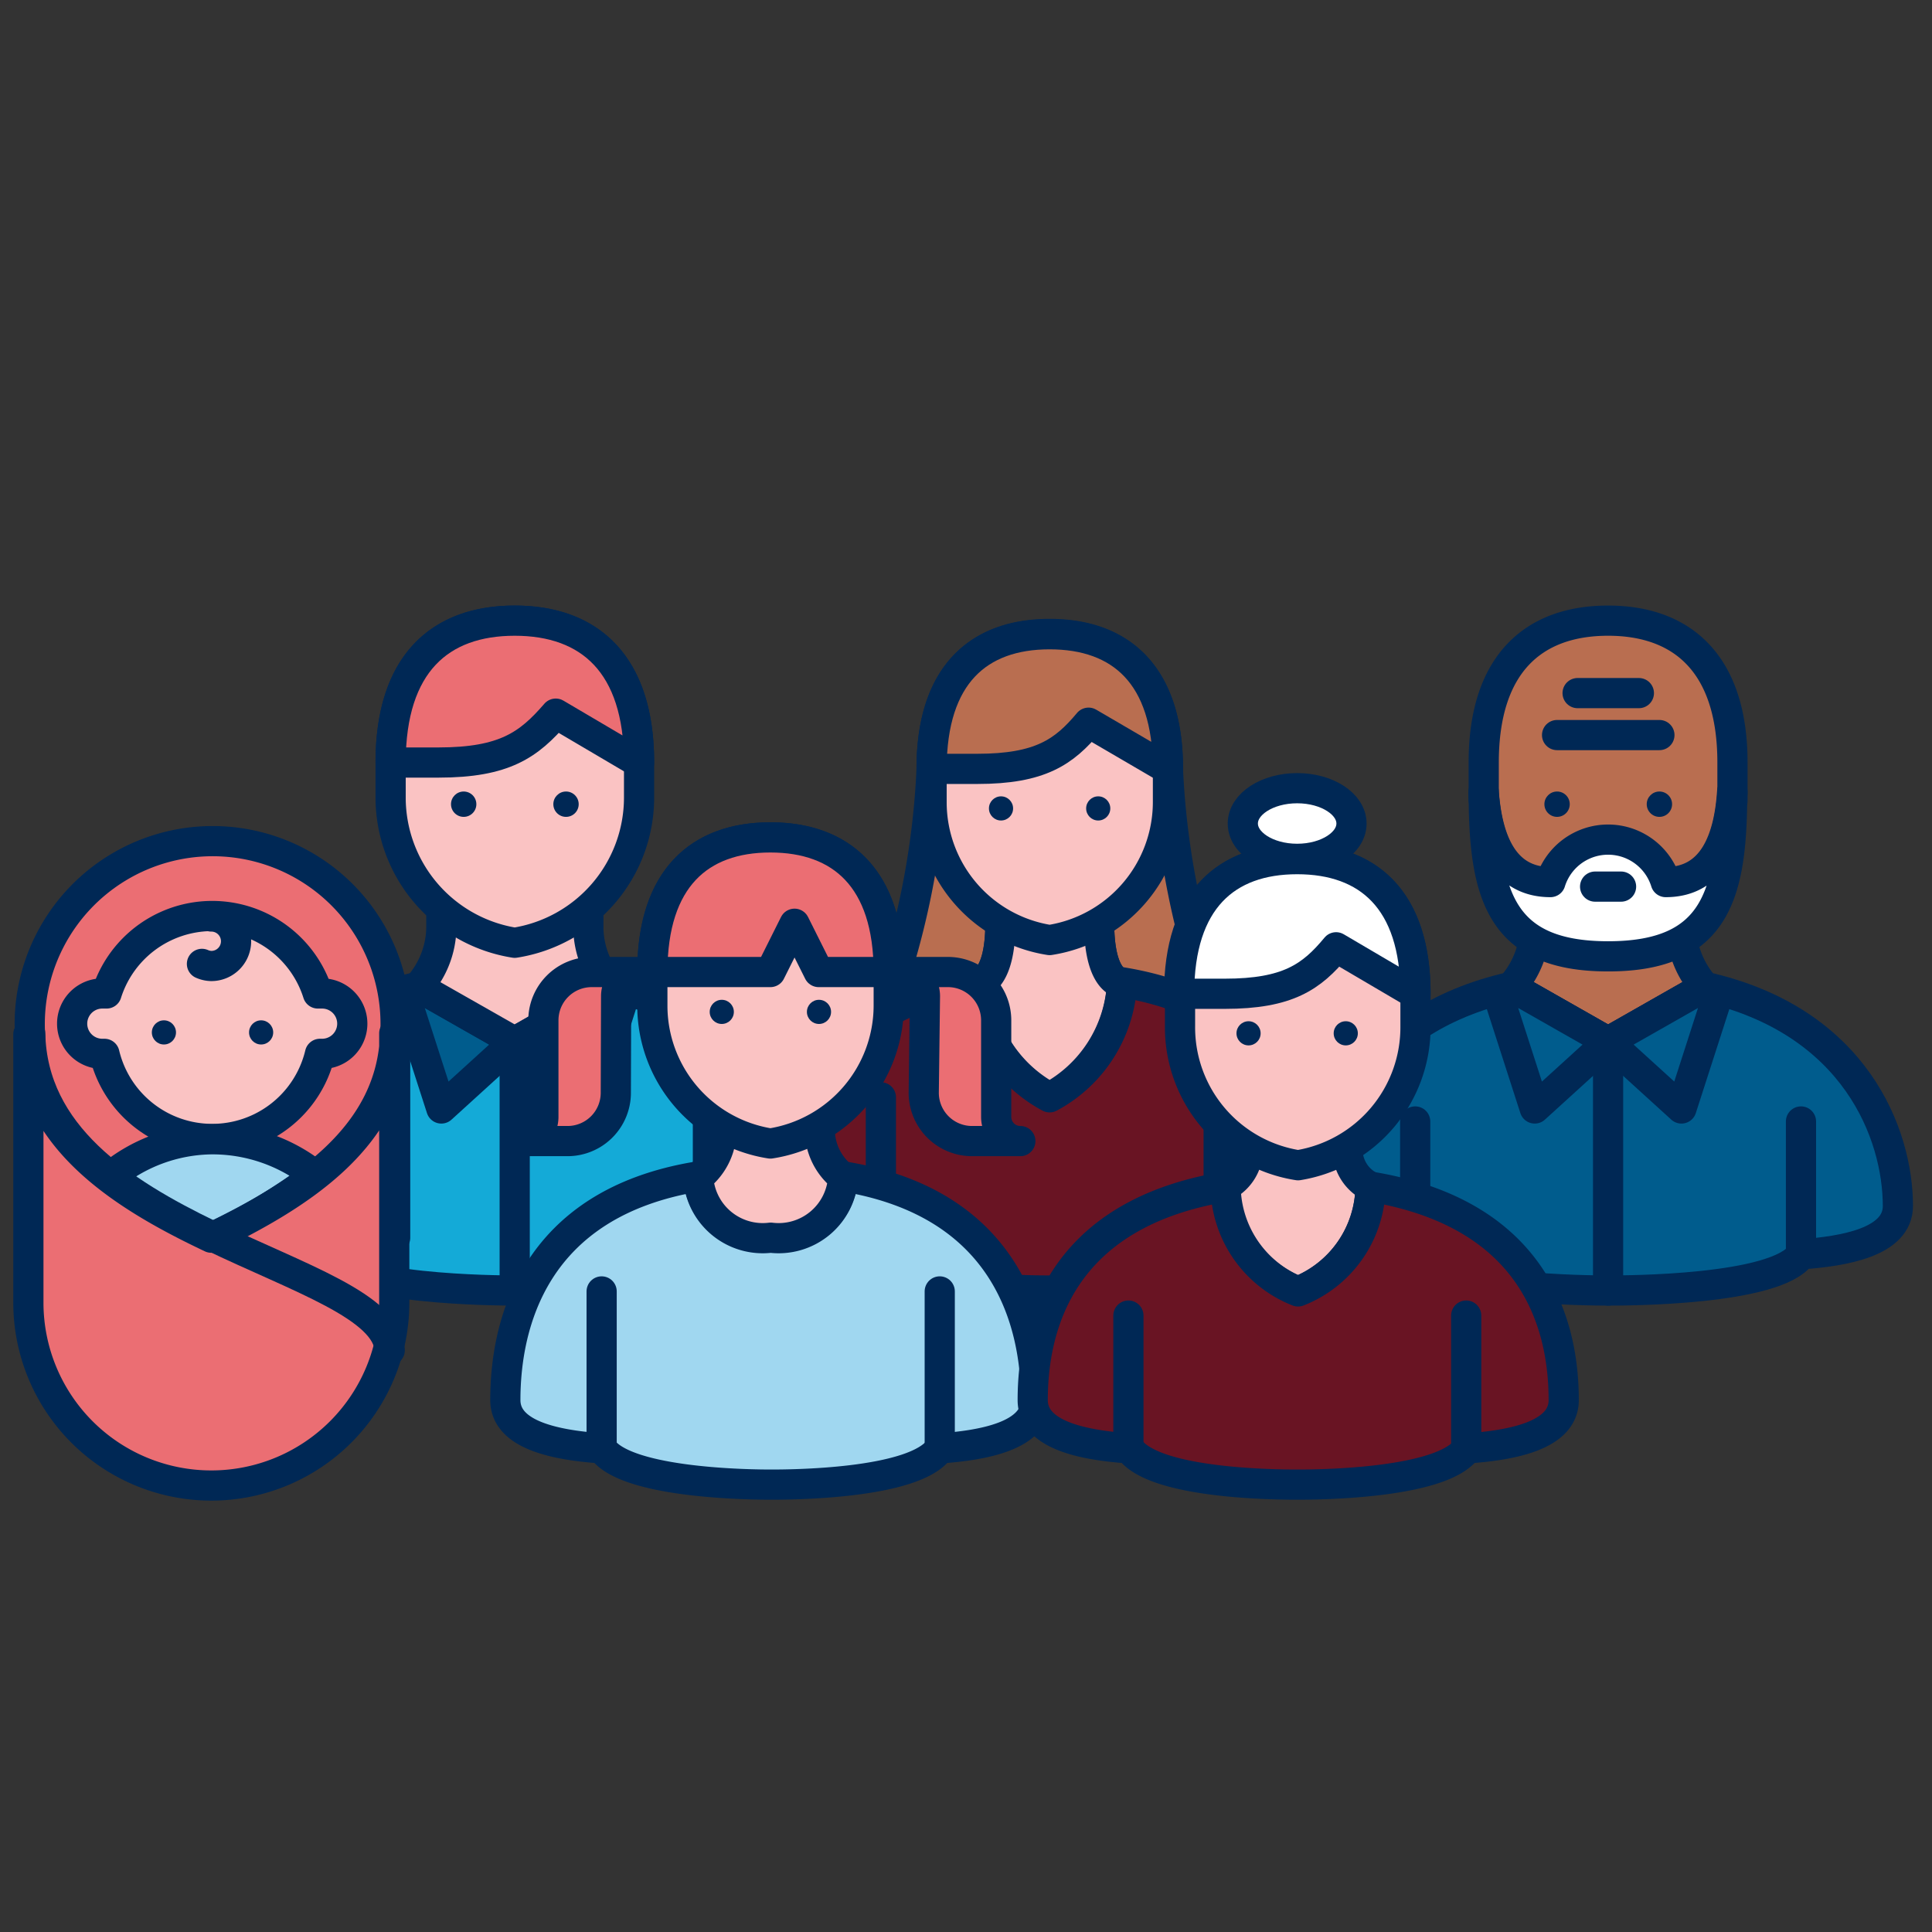
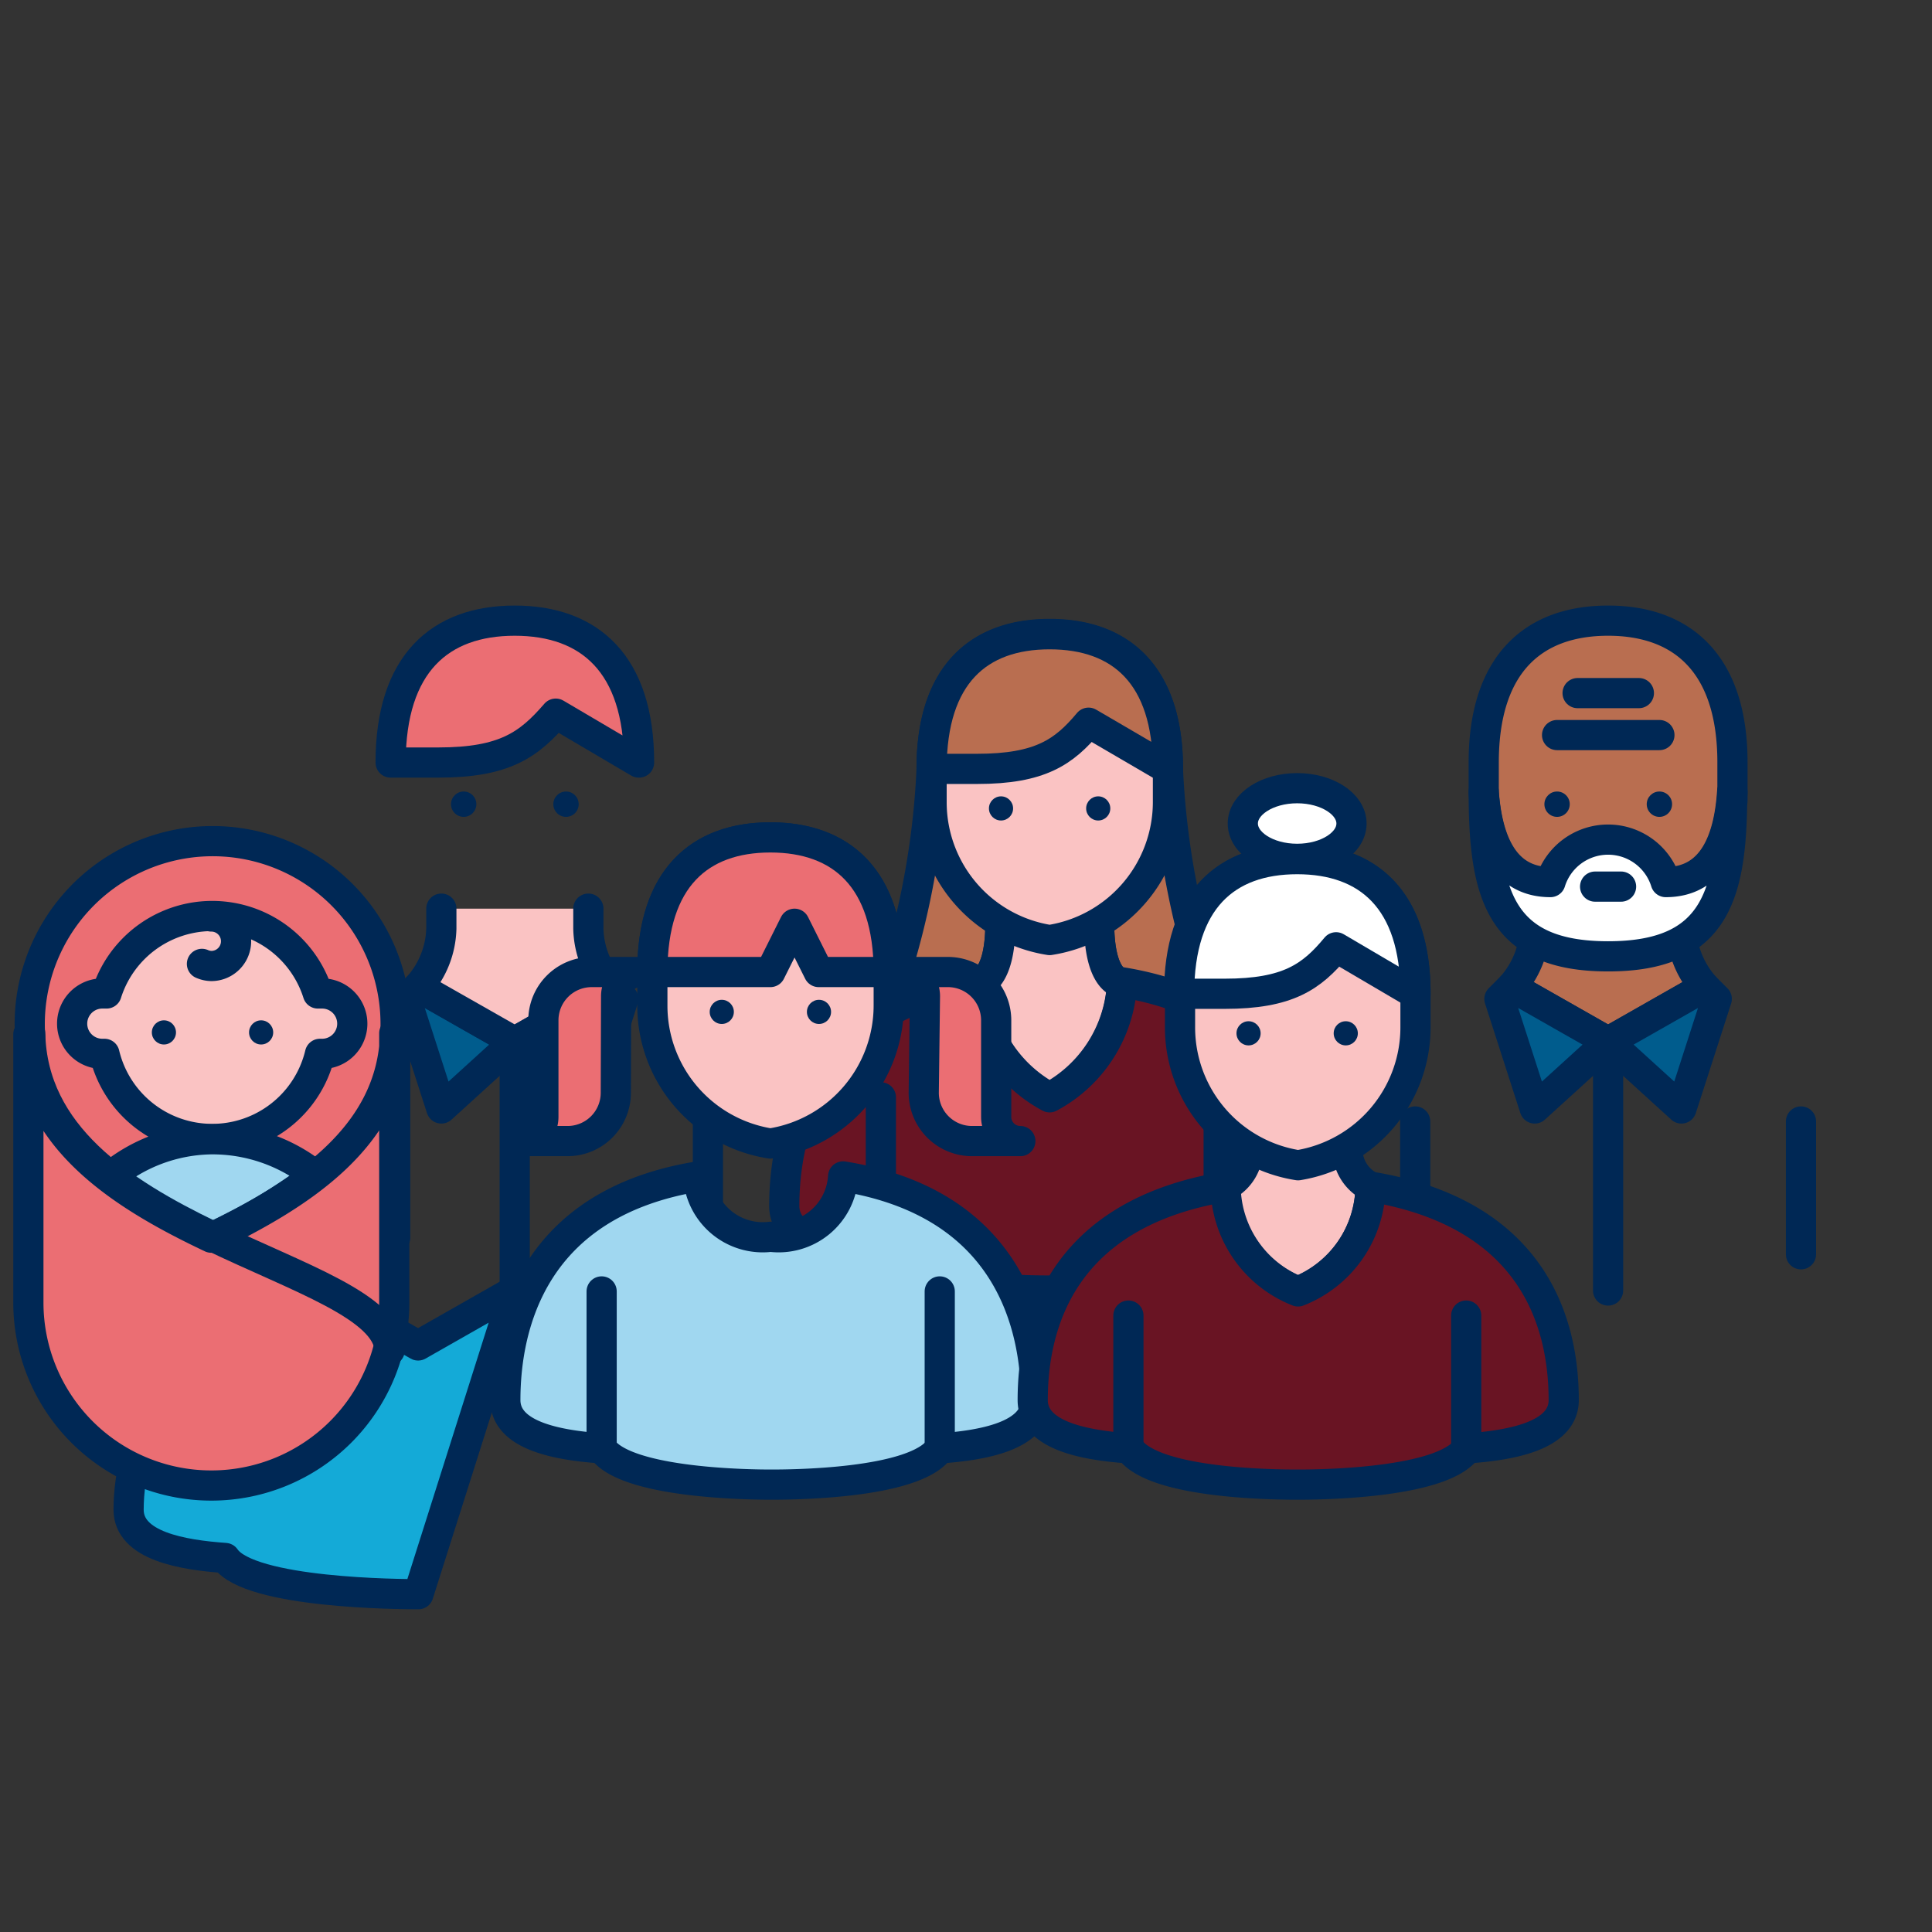
<svg xmlns="http://www.w3.org/2000/svg" id="Layer_1" data-name="Layer 1" viewBox="0 0 64 64">
  <rect x="0" y="0" width="64" height="64" fill="#333333" stroke="none" />
  <defs>
    <style>.cls-1{fill:#b96e50;}.cls-1,.cls-10,.cls-11,.cls-12,.cls-13,.cls-2,.cls-3,.cls-4,.cls-6,.cls-7,.cls-8,.cls-9{stroke:#002855;stroke-linejoin:round;}.cls-1,.cls-11,.cls-12,.cls-3,.cls-4,.cls-6,.cls-8,.cls-9{stroke-linecap:round;}.cls-2,.cls-4{fill:#005c8d;}.cls-3{fill:none;}.cls-5{fill:#002855;}.cls-6{fill:#fff;}.cls-7{fill:#14aad7;}.cls-8{fill:#fac3c3;}.cls-9{fill:#eb6e73;}.cls-10,.cls-11{fill:#691423;}.cls-12,.cls-13{fill:#a0d7f0;}</style>
  </defs>
  <path class="cls-1" d="M55.73,31.15a3.1,3.1,0,0,0,.74,1.54l-3.2,1.82-3.2-1.82a3.1,3.1,0,0,0,.74-1.54" />
-   <path class="cls-2" d="M53.27,42.75c.56,0,5.59,0,6.4-1.2,1.41-.1,3.2-.4,3.2-1.6,0-2.36-1.39-6.14-6.4-7.26l-3.2,1.82-3.2-1.82c-5,1.12-6.39,4.9-6.39,7.26,0,1.2,1.78,1.5,3.2,1.6.8,1.18,5.84,1.2,6.39,1.2Z" />
  <line class="cls-3" x1="46.88" y1="41.55" x2="46.88" y2="37.15" />
  <line class="cls-3" x1="59.66" y1="41.55" x2="59.66" y2="37.15" />
  <polygon class="cls-4" points="50.07 32.69 49.67 33.09 50.84 36.72 53.27 34.51 50.07 32.69" />
  <polygon class="cls-4" points="56.47 32.69 56.87 33.09 55.7 36.72 53.27 34.51 56.47 32.69" />
  <line class="cls-4" x1="53.27" y1="34.51" x2="53.27" y2="42.75" />
-   <path class="cls-1" d="M49.15,26.22v.21a.2.2,0,0,0,0,.07A2.53,2.53,0,0,1,49.15,26.22Z" />
  <path class="cls-1" d="M53.27,20.56c-2.47,0-4.12,1.43-4.12,4.7v1c.11,1.56.63,3,2.21,3a2,2,0,0,1,3.82,0c1.58,0,2.1-1.44,2.21-3v-1C57.39,22,55.74,20.56,53.27,20.56Z" />
  <path class="cls-1" d="M57.39,26.43v-.21c0,.09,0,.18,0,.28S57.39,26.46,57.39,26.43Z" />
  <circle class="cls-5" cx="51.58" cy="26.64" r="0.42" />
  <circle class="cls-5" cx="54.97" cy="26.64" r="0.42" />
  <path class="cls-6" d="M57.38,26.22c-.1,1.56-.62,3-2.2,3a2,2,0,0,0-3.82,0c-1.58,0-2.1-1.44-2.21-3,0,3.38.52,5.46,4.12,5.46S57.38,29.6,57.38,26.22Z" />
  <line class="cls-6" x1="51.58" y1="24.35" x2="54.97" y2="24.35" />
  <line class="cls-6" x1="52.26" y1="22.96" x2="54.29" y2="22.96" />
  <line class="cls-6" x1="52.84" y1="29.37" x2="53.7" y2="29.37" />
-   <path class="cls-7" d="M17.05,42.75c.56,0,5.59,0,6.4-1.2,1.41-.1,3.2-.4,3.2-1.6,0-2.36-1.39-6.14-6.4-7.26l-3.2,1.82-3.2-1.82c-5,1.12-6.39,4.9-6.39,7.26,0,1.2,1.78,1.5,3.2,1.6.8,1.18,5.84,1.2,6.4,1.2Z" />
+   <path class="cls-7" d="M17.05,42.75l-3.2,1.82-3.2-1.82c-5,1.12-6.39,4.9-6.39,7.26,0,1.2,1.78,1.5,3.2,1.6.8,1.18,5.84,1.2,6.4,1.2Z" />
  <line class="cls-3" x1="10.66" y1="41.55" x2="10.66" y2="37.15" />
  <polygon class="cls-4" points="13.85 32.69 13.45 33.09 14.62 36.72 17.05 34.51 13.85 32.69" />
  <line class="cls-4" x1="17.05" y1="34.51" x2="17.05" y2="42.75" />
  <path class="cls-8" d="M19.49,30.1v.66a3,3,0,0,0,.76,1.93l-3.2,1.82-3.2-1.82a3,3,0,0,0,.77-1.93V30.1" />
  <line class="cls-3" x1="23.45" y1="41.55" x2="23.45" y2="37.15" />
-   <path class="cls-8" d="M17.05,20.56c-2.47,0-4.11,1.43-4.11,4.7v1.17a4.87,4.87,0,0,0,4.11,4.8,4.87,4.87,0,0,0,4.12-4.8V25.26C21.17,22,19.53,20.56,17.05,20.56Z" />
  <circle class="cls-5" cx="15.36" cy="26.64" r="0.42" />
  <circle class="cls-5" cx="18.75" cy="26.64" r="0.42" />
  <path class="cls-9" d="M21.17,25.26c0-3.27-1.64-4.7-4.12-4.7s-4.11,1.43-4.11,4.7h1.58c2.2,0,3-.59,3.89-1.62l2.75,1.62Z" />
  <polygon class="cls-4" points="20.25 32.69 20.65 33.09 19.49 36.72 17.05 34.51 20.25 32.69" />
  <path class="cls-1" d="M36.41,30.57c0,2,.76,2,.76,2a8.71,8.71,0,0,1,3.07,1.05l.09-.06a26.69,26.69,0,0,1-1.64-8.06h0l-2.62-1.53c-.81,1-1.6,1.53-3.69,1.53H30.86a26.69,26.69,0,0,1-1.64,8.06l.09.06a8.66,8.66,0,0,1,3.06-1.05s.77,0,.77-2" />
  <path class="cls-8" d="M33.14,30.57c0,2-.76,2-.76,2a4.54,4.54,0,0,0,2.4,3.81,4.54,4.54,0,0,0,2.39-3.81s-.76,0-.76-2" />
  <path class="cls-8" d="M34.77,21c-2.35,0-3.91,1.35-3.91,4.46v1.12a4.62,4.62,0,0,0,3.91,4.56,4.63,4.63,0,0,0,3.92-4.56V25.47C38.69,22.36,37.13,21,34.77,21Z" />
  <circle class="cls-5" cx="33.16" cy="26.78" r="0.4" />
  <circle class="cls-5" cx="36.38" cy="26.78" r="0.4" />
  <path class="cls-10" d="M34.77,42.75c-.56,0-4.79,0-5.59-1.2-1.42-.1-3.2-.4-3.2-1.6,0-2.47.93-6.51,6.39-7.41a4.54,4.54,0,0,0,2.4,3.81,4.54,4.54,0,0,0,2.4-3.81c5.47.9,6.4,4.94,6.4,7.41,0,1.2-1.78,1.5-3.2,1.6-.8,1.18-5,1.2-5.59,1.2Z" />
  <line class="cls-11" x1="40.37" y1="41.55" x2="40.37" y2="36.35" />
  <line class="cls-11" x1="29.18" y1="41.55" x2="29.18" y2="36.35" />
  <path class="cls-1" d="M38.69,25.47c0-3.11-1.56-4.46-3.92-4.46s-3.91,1.35-3.91,4.46h1.51c2.09,0,2.88-.56,3.69-1.53l2.62,1.53Z" />
  <path class="cls-9" d="M13.09,41V34.35A6.06,6.06,0,1,0,1,34.35V41" />
  <path class="cls-8" d="M10.67,32.91l-.14,0a3.67,3.67,0,0,0-7,0l-.14,0a1,1,0,0,0,0,2h.07a3.67,3.67,0,0,0,7.14,0h.07a1,1,0,1,0,0-2Z" />
  <circle class="cls-5" cx="5.43" cy="34.2" r="0.4" />
  <circle class="cls-5" cx="8.65" cy="34.2" r="0.4" />
  <path class="cls-3" d="M6.69,31.93A.81.81,0,0,0,7,32a.82.82,0,0,0,0-1.64" />
  <path class="cls-12" d="M10.45,38.94A5.45,5.45,0,0,0,7,37.74,5.37,5.37,0,0,0,3.62,39,18.35,18.35,0,0,0,7,41,18.26,18.26,0,0,0,10.45,38.94Z" />
  <polygon class="cls-4" points="7.03 40.97 7.03 40.97 7.03 40.97 7.03 40.97" />
  <path class="cls-9" d="M13.09,34.23C13,37.64,10,39.55,7,41H7c-3-1.42-6-3.33-6.06-6.74v8.89a6.06,6.06,0,1,0,12.12,0V34.23Z" />
  <path class="cls-3" d="M1,34.23c.14,6.74,11.77,7.6,11.91,10.5" />
  <path class="cls-13" d="M25.53,49.18c.55,0,4.79,0,5.6-1.2,1.41-.1,3.19-.4,3.19-1.6,0-2.48-.9-6.52-6.39-7.41a2.14,2.14,0,0,1-2.4,2h0a2.14,2.14,0,0,1-2.4-2c-5.48.89-6.39,4.93-6.39,7.41,0,1.2,1.78,1.5,3.2,1.6C20.73,49.16,25,49.18,25.53,49.18Z" />
  <line class="cls-3" x1="31.13" y1="47.98" x2="31.13" y2="42.78" />
-   <path class="cls-8" d="M27.16,37.3A2,2,0,0,0,27.93,39a2.14,2.14,0,0,1-2.4,2h0a2.14,2.14,0,0,1-2.4-2,2,2,0,0,0,.77-1.66" />
  <path class="cls-8" d="M25.52,27.74c-2.35,0-3.91,1.36-3.91,4.46v1.12a4.62,4.62,0,0,0,3.91,4.56,4.63,4.63,0,0,0,3.92-4.56V32.2C29.44,29.1,27.87,27.74,25.52,27.74Z" />
  <circle class="cls-5" cx="23.91" cy="33.52" r="0.4" />
  <circle class="cls-5" cx="27.13" cy="33.52" r="0.4" />
  <path class="cls-9" d="M21.61,32.2h3.91l.8-1.6.8,1.6h2.32c0-3.1-1.57-4.46-3.92-4.46S21.61,29.1,21.61,32.2Z" />
  <path class="cls-9" d="M20.41,33a.8.8,0,0,1,.8-.8h-1.6A1.6,1.6,0,0,0,18,33.8V37a.8.8,0,0,1-.8.8h1.6a1.6,1.6,0,0,0,1.6-1.6Z" />
  <path class="cls-9" d="M30.64,33a.8.8,0,0,0-.8-.8h1.6A1.6,1.6,0,0,1,33,33.8V37a.8.8,0,0,0,.8.8h-1.6a1.6,1.6,0,0,1-1.6-1.6Z" />
  <line class="cls-3" x1="19.93" y1="47.98" x2="19.93" y2="42.78" />
  <ellipse class="cls-6" cx="42.97" cy="27.28" rx="1.8" ry="1.17" />
  <path class="cls-8" d="M41.34,38a1.37,1.37,0,0,1-.77,1.3A3.78,3.78,0,0,0,43,42.78a3.78,3.78,0,0,0,2.4-3.47,1.37,1.37,0,0,1-.76-1.3" />
  <path class="cls-10" d="M43,49.18c-.56,0-4.79,0-5.59-1.2-1.42-.1-3.2-.4-3.2-1.6,0-2.47.93-6.17,6.39-7.07A3.78,3.78,0,0,0,43,42.78a3.78,3.78,0,0,0,2.4-3.47c5.47.9,6.4,4.6,6.4,7.07,0,1.2-1.78,1.5-3.2,1.6-.8,1.18-5,1.2-5.59,1.2Z" />
  <line class="cls-3" x1="48.57" y1="47.98" x2="48.57" y2="43.58" />
  <line class="cls-3" x1="37.38" y1="47.98" x2="37.38" y2="43.58" />
  <path class="cls-8" d="M43,28.46c-2.35,0-3.91,1.35-3.91,4.46V34A4.62,4.62,0,0,0,43,38.6,4.63,4.63,0,0,0,46.89,34V32.92C46.89,29.81,45.33,28.46,43,28.46Z" />
  <circle class="cls-5" cx="41.36" cy="34.23" r="0.4" />
  <circle class="cls-5" cx="44.58" cy="34.23" r="0.4" />
  <path class="cls-6" d="M46.89,32.92c0-3.11-1.57-4.46-3.92-4.46s-3.91,1.35-3.91,4.46h1.51c2.09,0,2.88-.56,3.69-1.54l2.62,1.54Z" />
</svg>